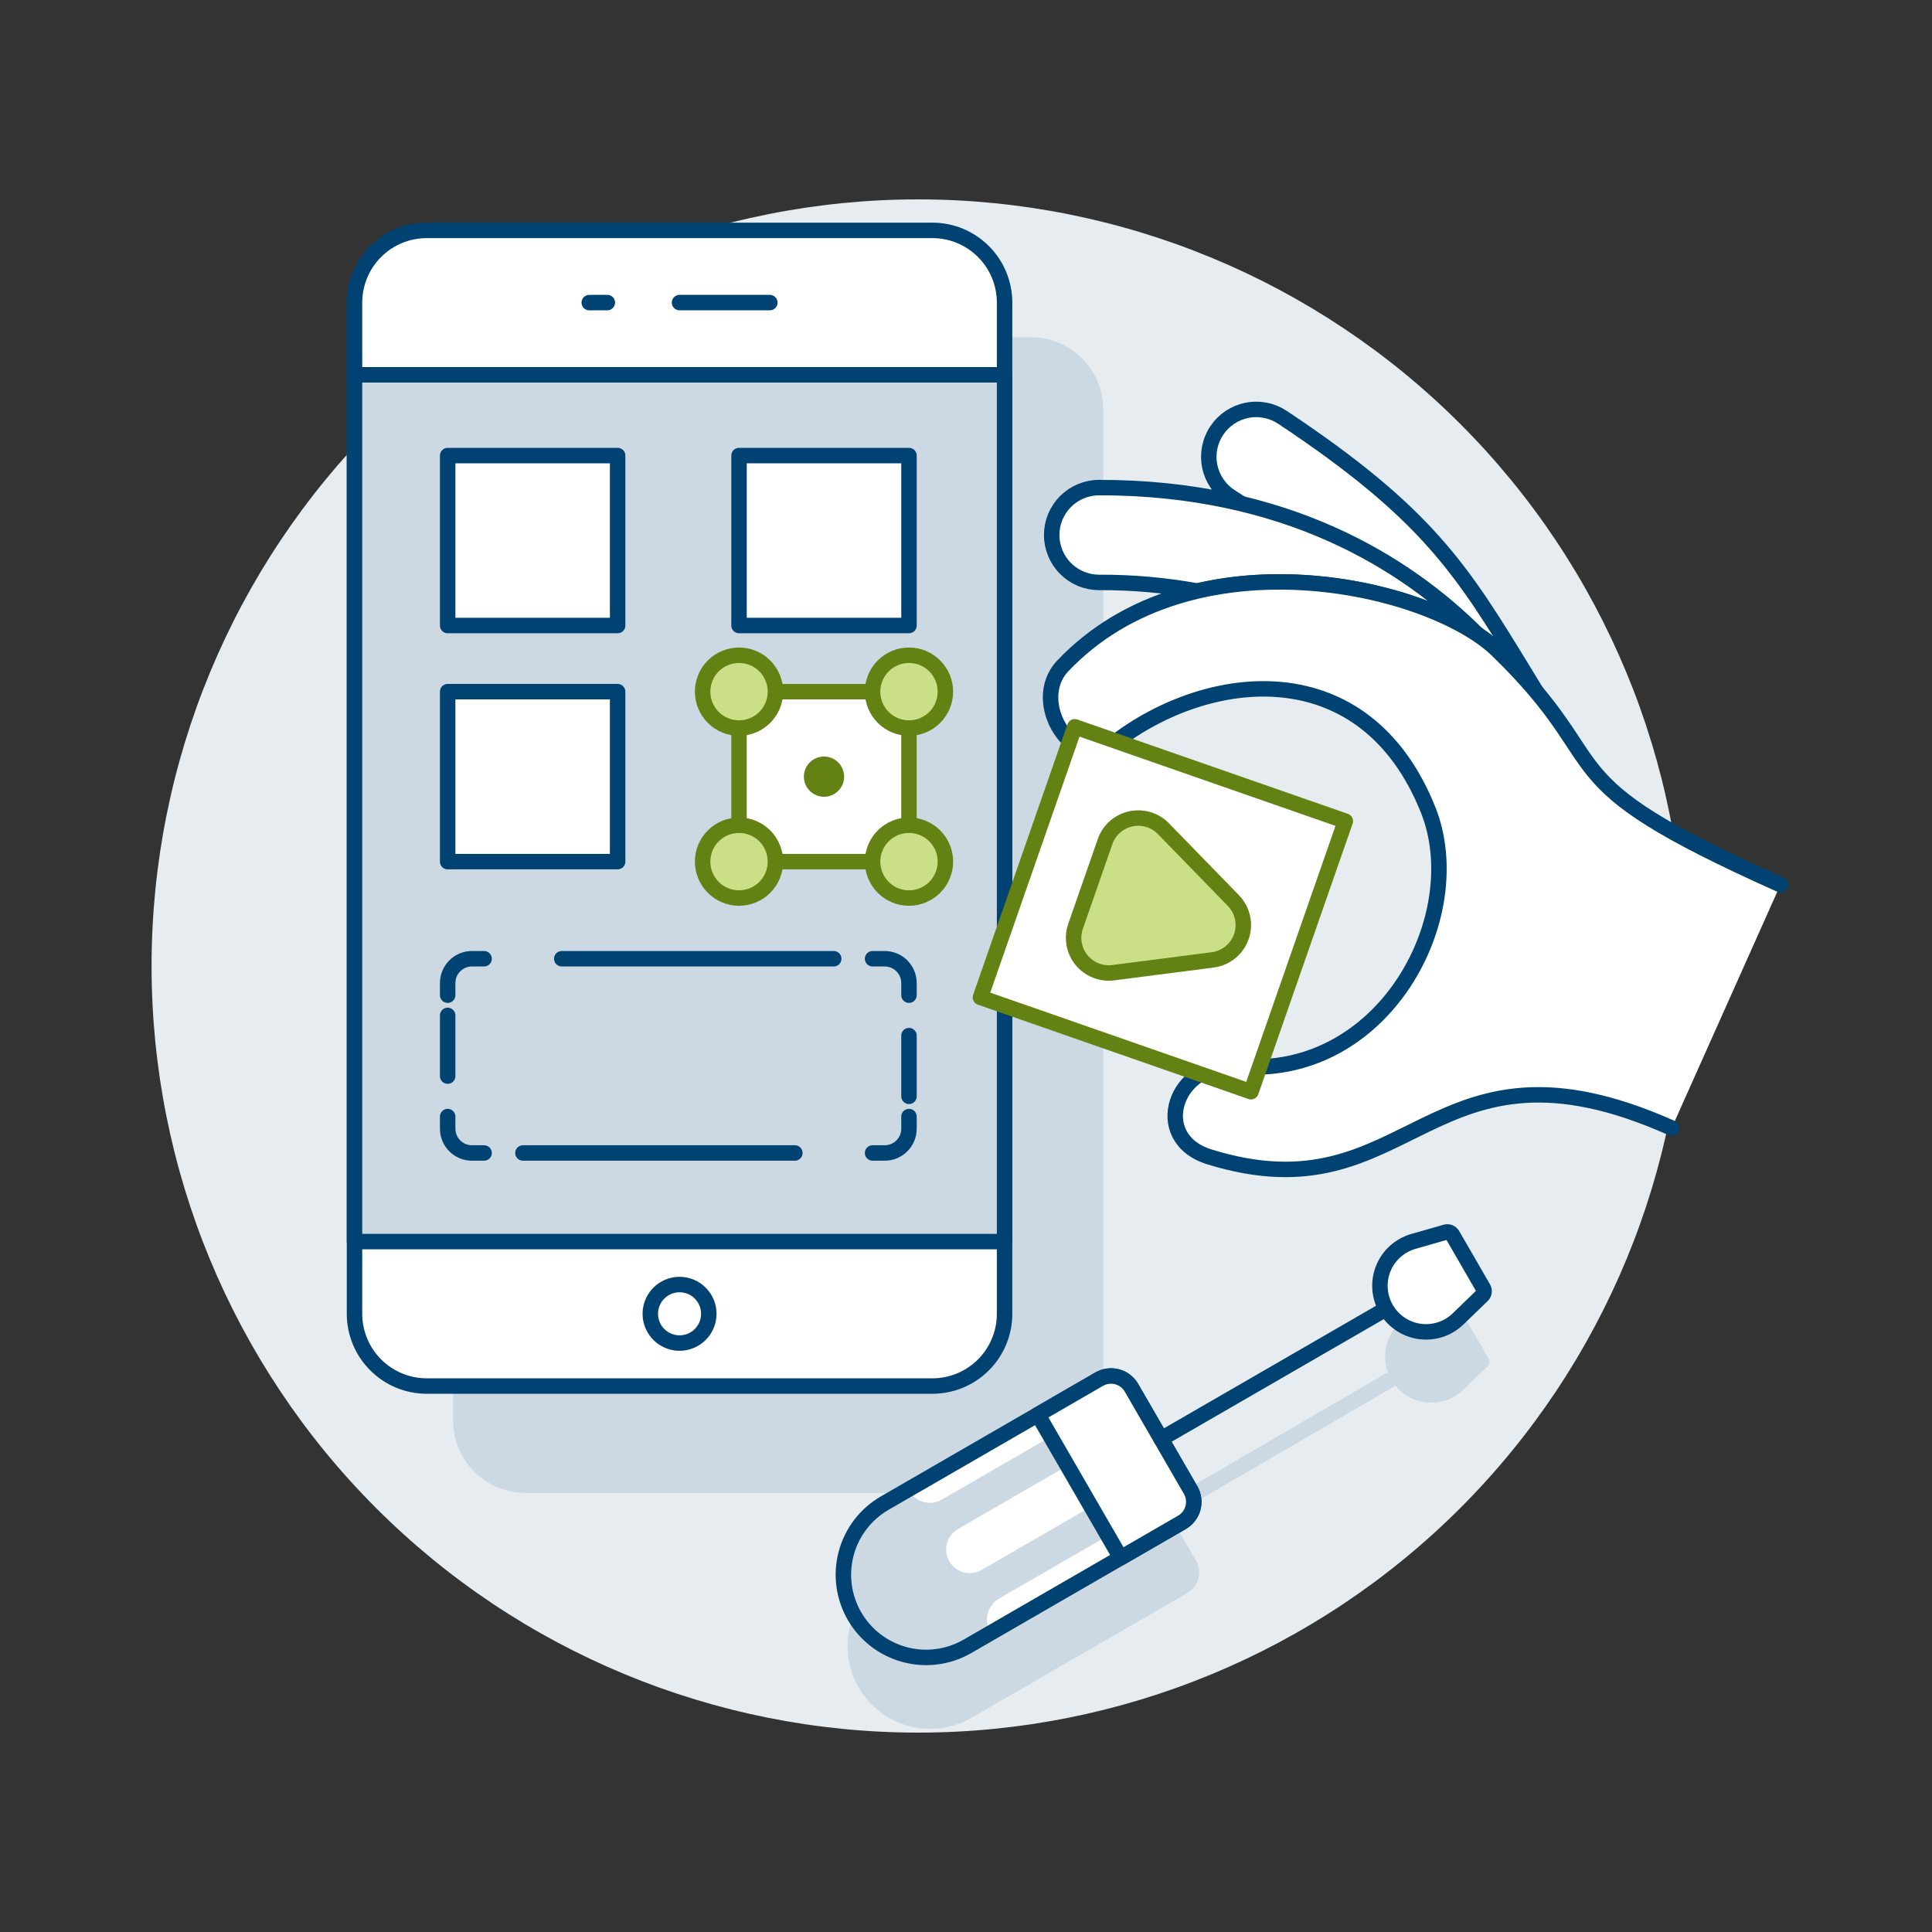
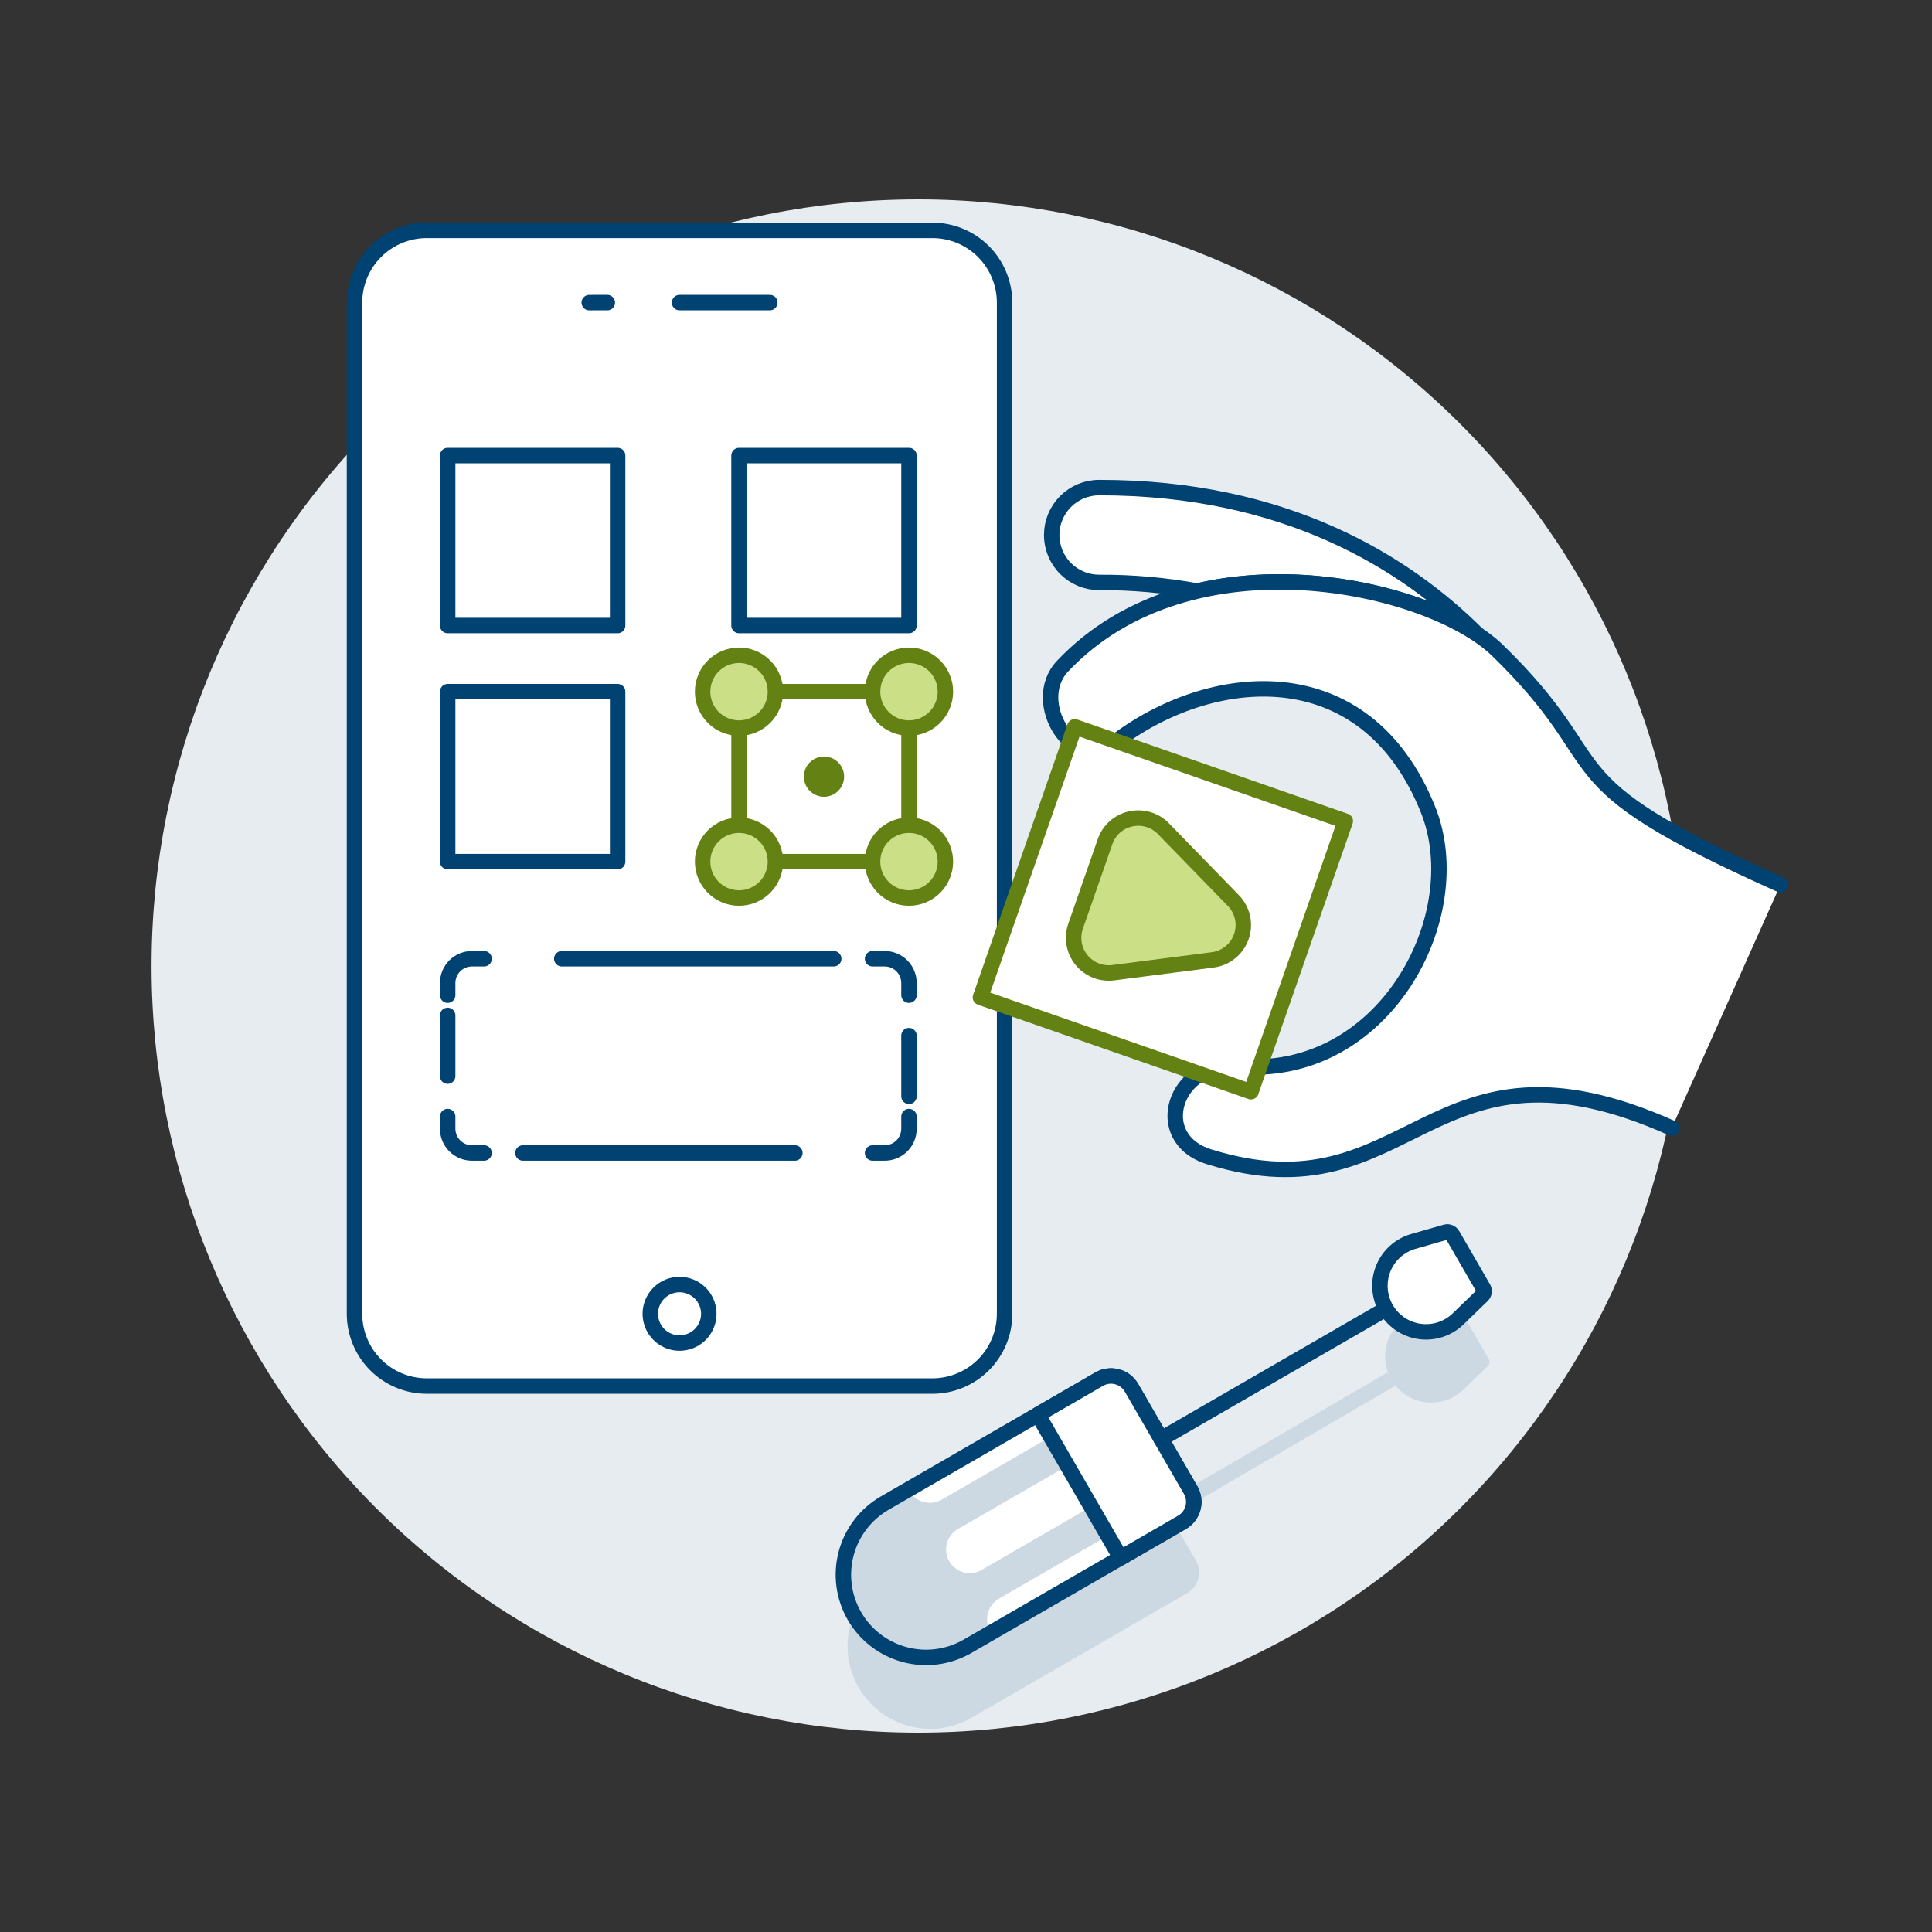
<svg xmlns="http://www.w3.org/2000/svg" width="500" height="500" viewBox="0 0 500 500" fill="none">
  <rect x="0" y="0" width="500" height="500" fill="#333333" stroke="none" />
  <g id="application-development-3-1-3">
    <path id="Vector" d="M39.225 250C39.225 302.619 60.127 353.083 97.335 390.29C134.542 427.497 185.006 448.4 237.625 448.4C290.244 448.4 340.707 427.497 377.915 390.29C415.122 353.083 436.025 302.619 436.025 250C436.025 197.381 415.122 146.917 377.915 109.71C340.707 72.503 290.244 51.6 237.625 51.6C185.006 51.6 134.542 72.503 97.335 109.71C60.127 146.917 39.225 197.381 39.225 250Z" fill="#E7ECF1" />
-     <path id="Vector_2" d="M117.271 367.661C117.272 372.619 119.242 377.373 122.747 380.878C126.253 384.384 131.007 386.354 135.965 386.355H266.814C269.27 386.356 271.701 385.873 273.969 384.934C276.238 383.994 278.299 382.617 280.035 380.881C281.771 379.145 283.148 377.084 284.087 374.816C285.026 372.547 285.509 370.116 285.509 367.661V105.957C285.507 101 283.538 96.247 280.033 92.743C276.529 89.238 271.776 87.269 266.819 87.267H135.965C133.51 87.267 131.078 87.75 128.81 88.689C126.542 89.628 124.481 91.005 122.744 92.741C121.008 94.477 119.631 96.538 118.692 98.807C117.753 101.075 117.27 103.506 117.271 105.962V367.661Z" fill="#CCD9E2" />
    <path id="Vector_3" d="M91.746 340.014C91.749 344.971 93.719 349.725 97.224 353.23C100.73 356.735 105.483 358.706 110.44 358.708H241.29C243.745 358.709 246.176 358.226 248.445 357.287C250.713 356.347 252.774 354.97 254.51 353.234C256.246 351.498 257.623 349.437 258.563 347.169C259.502 344.9 259.985 342.469 259.984 340.014V78.31C259.984 73.353 258.015 68.599 254.51 65.094C251.005 61.589 246.252 59.62 241.295 59.62H110.44C107.985 59.62 105.554 60.103 103.286 61.042C101.017 61.981 98.956 63.358 97.22 65.094C95.484 66.83 94.107 68.891 93.168 71.16C92.228 73.428 91.745 75.859 91.746 78.315V340.014Z" fill="white" stroke="#004272" stroke-width="4" stroke-linecap="round" stroke-linejoin="round" />
-     <path id="Vector_4" d="M91.746 97.004H259.984V321.32H91.746V97.004Z" fill="#CCD9E2" stroke="#004272" stroke-width="4" stroke-linecap="round" stroke-linejoin="round" />
    <path id="Vector_5" d="M199.229 78.31H175.868" stroke="#004272" stroke-width="4" stroke-linecap="round" stroke-linejoin="round" />
    <path id="Vector_6" d="M157.174 78.31L152.501 78.314" stroke="#004272" stroke-width="4" stroke-linecap="round" stroke-linejoin="round" />
    <path id="Vector_7" d="M170.516 334.657C169.457 335.716 168.736 337.064 168.444 338.533C168.152 340.001 168.302 341.523 168.875 342.906C169.448 344.289 170.418 345.471 171.663 346.303C172.907 347.135 174.371 347.579 175.868 347.579C177.365 347.579 178.828 347.135 180.073 346.303C181.318 345.471 182.288 344.289 182.861 342.906C183.434 341.523 183.583 340.001 183.291 338.533C182.999 337.064 182.278 335.716 181.22 334.657C180.517 333.953 179.683 333.395 178.765 333.014C177.847 332.633 176.862 332.437 175.868 332.437C174.874 332.437 173.889 332.633 172.971 333.014C172.052 333.395 171.218 333.953 170.516 334.657Z" fill="white" stroke="#004272" stroke-width="4" stroke-linecap="round" stroke-linejoin="round" />
    <path id="Vector_8" d="M235.244 288.966V292.105C235.244 293.772 234.582 295.371 233.403 296.549C232.225 297.728 230.626 298.39 228.96 298.39H225.82" stroke="#004272" stroke-width="4" stroke-linecap="round" stroke-linejoin="round" />
    <path id="Vector_9" d="M205.712 298.39H135.335" stroke="#004272" stroke-width="4" stroke-linecap="round" stroke-linejoin="round" />
    <path id="Vector_10" d="M125.281 298.39H122.141C120.475 298.39 118.876 297.728 117.698 296.549C116.519 295.371 115.857 293.772 115.857 292.105V288.966" stroke="#004272" stroke-width="4" stroke-linecap="round" stroke-linejoin="round" />
    <path id="Vector_11" d="M115.857 278.495V262.787" stroke="#004272" stroke-width="4" stroke-linecap="round" stroke-linejoin="round" />
    <path id="Vector_12" d="M115.857 257.549V254.404C115.857 252.738 116.519 251.139 117.698 249.961C118.876 248.782 120.475 248.12 122.141 248.12H125.281" stroke="#004272" stroke-width="4" stroke-linecap="round" stroke-linejoin="round" />
    <path id="Vector_13" d="M145.389 248.12H215.766" stroke="#004272" stroke-width="4" stroke-linecap="round" stroke-linejoin="round" />
    <path id="Vector_14" d="M225.82 248.12H228.96C230.626 248.12 232.225 248.782 233.403 249.961C234.582 251.139 235.244 252.738 235.244 254.404V257.549" stroke="#004272" stroke-width="4" stroke-linecap="round" stroke-linejoin="round" />
    <path id="Vector_15" d="M235.244 268.02V283.728" stroke="#004272" stroke-width="4" stroke-linecap="round" stroke-linejoin="round" />
    <path id="Vector_16" d="M115.857 117.9H159.842V161.886H115.857V117.9Z" fill="white" stroke="#004272" stroke-width="4" stroke-linecap="round" stroke-linejoin="round" />
    <path id="Vector_17" d="M191.259 179.003H235.244V222.988H191.259V179.003Z" fill="white" stroke="#648213" stroke-width="4" stroke-linecap="round" stroke-linejoin="round" />
    <path id="Vector_18" d="M181.835 179.003C181.835 180.24 182.079 181.466 182.552 182.609C183.026 183.752 183.72 184.791 184.595 185.666C185.47 186.541 186.509 187.236 187.653 187.709C188.796 188.183 190.021 188.427 191.259 188.427C192.497 188.427 193.722 188.183 194.865 187.709C196.009 187.236 197.048 186.541 197.923 185.666C198.798 184.791 199.492 183.752 199.966 182.609C200.439 181.466 200.683 180.24 200.683 179.003C200.683 176.503 199.69 174.106 197.923 172.339C196.155 170.571 193.758 169.579 191.259 169.579C188.76 169.579 186.363 170.571 184.595 172.339C182.828 174.106 181.835 176.503 181.835 179.003Z" fill="#CBDF86" stroke="#648213" stroke-width="4" stroke-linecap="round" stroke-linejoin="round" />
    <path id="Vector_19" d="M225.82 179.003C225.82 181.502 226.813 183.899 228.58 185.666C230.347 187.434 232.744 188.427 235.244 188.427C237.743 188.427 240.14 187.434 241.908 185.666C243.675 183.899 244.668 181.502 244.668 179.003C244.668 176.503 243.675 174.106 241.908 172.339C240.14 170.571 237.743 169.579 235.244 169.579C232.744 169.579 230.347 170.571 228.58 172.339C226.813 174.106 225.82 176.503 225.82 179.003Z" fill="#CBDF86" stroke="#648213" stroke-width="4" stroke-linecap="round" stroke-linejoin="round" />
    <path id="Vector_20" d="M181.835 222.988C181.835 224.225 182.079 225.451 182.552 226.594C183.026 227.738 183.72 228.777 184.595 229.652C185.47 230.527 186.509 231.221 187.653 231.694C188.796 232.168 190.021 232.412 191.259 232.412C192.497 232.412 193.722 232.168 194.865 231.694C196.009 231.221 197.048 230.527 197.923 229.652C198.798 228.777 199.492 227.738 199.966 226.594C200.439 225.451 200.683 224.225 200.683 222.988C200.683 220.488 199.69 218.091 197.923 216.324C196.155 214.557 193.758 213.564 191.259 213.564C188.76 213.564 186.363 214.557 184.595 216.324C182.828 218.091 181.835 220.488 181.835 222.988Z" fill="#CBDF86" stroke="#648213" stroke-width="4" stroke-linecap="round" stroke-linejoin="round" />
    <path id="Vector_21" d="M225.82 222.988C225.82 225.487 226.813 227.884 228.58 229.652C230.347 231.419 232.744 232.412 235.244 232.412C237.743 232.412 240.14 231.419 241.908 229.652C243.675 227.884 244.668 225.487 244.668 222.988C244.668 220.488 243.675 218.091 241.908 216.324C240.14 214.557 237.743 213.564 235.244 213.564C232.744 213.564 230.347 214.557 228.58 216.324C226.813 218.091 225.82 220.488 225.82 222.988Z" fill="#CBDF86" stroke="#648213" stroke-width="4" stroke-linecap="round" stroke-linejoin="round" />
    <path id="Vector_22" d="M208.043 200.995C208.043 201.679 208.178 202.356 208.44 202.988C208.702 203.62 209.085 204.194 209.569 204.678C210.052 205.161 210.627 205.545 211.258 205.807C211.89 206.069 212.568 206.203 213.251 206.203C213.935 206.203 214.613 206.069 215.244 205.807C215.876 205.545 216.45 205.161 216.934 204.678C217.418 204.194 217.801 203.62 218.063 202.988C218.325 202.356 218.459 201.679 218.459 200.995C218.459 200.311 218.325 199.634 218.063 199.002C217.801 198.37 217.418 197.796 216.934 197.313C216.45 196.829 215.876 196.445 215.244 196.184C214.613 195.922 213.935 195.787 213.251 195.787C212.568 195.787 211.89 195.922 211.258 196.184C210.627 196.445 210.052 196.829 209.569 197.313C209.085 197.796 208.702 198.37 208.44 199.002C208.178 199.634 208.043 200.311 208.043 200.995Z" fill="#648213" />
    <path id="Vector_23" d="M191.259 117.9H235.244V161.886H191.259V117.9Z" fill="white" stroke="#004272" stroke-width="4" stroke-linecap="round" stroke-linejoin="round" />
    <path id="Vector_24" d="M115.857 179.003H159.842V222.988H115.857V179.003Z" fill="white" stroke="#004272" stroke-width="4" stroke-linecap="round" stroke-linejoin="round" />
    <path id="Vector_25" d="M251.711 444.392L307.293 412.266C307.988 411.864 308.597 411.329 309.085 410.692C309.573 410.055 309.93 409.327 310.137 408.552C310.344 407.776 310.396 406.967 310.29 406.171C310.184 405.376 309.923 404.608 309.52 403.914L294.224 377.442C293.41 376.039 292.074 375.015 290.507 374.597C288.94 374.178 287.27 374.399 285.866 375.21L269.994 384.386L230.314 407.336C227.837 408.72 225.66 410.582 223.91 412.814C222.159 415.047 220.87 417.605 220.117 420.34C219.364 423.075 219.162 425.933 219.523 428.747C219.885 431.561 220.802 434.275 222.221 436.731C223.641 439.187 225.535 441.336 227.793 443.054C230.05 444.772 232.627 446.024 235.373 446.737C238.119 447.449 240.979 447.609 243.788 447.207C246.596 446.805 249.296 445.848 251.731 444.392H251.711Z" fill="#CCD9E2" />
    <path id="Vector_26" d="M368.792 362.87C370.589 363.121 372.419 362.96 374.144 362.398C375.869 361.836 377.443 360.888 378.747 359.626L385.021 353.555C385.266 353.317 385.424 353.004 385.47 352.667C385.517 352.329 385.45 351.985 385.279 351.69L377.294 337.876C377.123 337.581 376.858 337.351 376.542 337.223C376.226 337.096 375.876 337.078 375.548 337.172L367.155 339.578C364.514 340.322 362.211 341.954 360.632 344.198C359.054 346.443 358.297 349.162 358.489 351.9C358.681 354.637 359.811 357.224 361.687 359.226C363.564 361.228 366.073 362.521 368.792 362.89V362.87Z" fill="#CCD9E2" />
    <path id="Vector_27" d="M360.062 356.938L301.892 390.785" stroke="#CCD9E2" stroke-width="4" />
    <path id="Vector_28" d="M250.313 426.105C245.399 428.92 239.571 429.674 234.103 428.2C228.635 426.727 223.974 423.147 221.141 418.244C218.307 413.341 217.533 407.515 218.986 402.042C220.439 396.569 224.003 391.895 228.895 389.044L284.482 356.918C285.886 356.107 287.555 355.887 289.121 356.307C290.688 356.726 292.023 357.751 292.835 359.155L308.131 385.621C308.942 387.026 309.163 388.695 308.745 390.262C308.326 391.829 307.303 393.166 305.899 393.979L250.313 426.105Z" fill="#CCD9E2" />
    <path id="Vector_29" d="M271.903 371.818L243.686 388.126C242.952 388.54 242.141 388.8 241.303 388.891C240.465 388.981 239.617 388.899 238.812 388.651C238.006 388.403 237.26 387.993 236.618 387.446C235.977 386.9 235.453 386.228 235.08 385.472L268.595 366.104L271.903 371.818Z" fill="white" />
    <path id="Vector_30" d="M254.132 406.24C253.435 406.662 252.662 406.94 251.857 407.059C251.052 407.178 250.231 407.135 249.443 406.933C248.655 406.73 247.915 406.373 247.266 405.881C246.618 405.389 246.074 404.772 245.667 404.067C245.26 403.363 244.998 402.584 244.896 401.776C244.794 400.969 244.854 400.149 245.073 399.365C245.291 398.581 245.664 397.849 246.17 397.211C246.675 396.573 247.303 396.043 248.016 395.65L276.248 379.332L282.369 389.922L254.132 406.24Z" fill="white" />
    <path id="Vector_31" d="M286.704 397.436L258.487 413.745C257.762 414.175 257.133 414.748 256.637 415.43C256.142 416.112 255.79 416.888 255.604 417.71C255.419 418.532 255.403 419.383 255.557 420.212C255.712 421.04 256.033 421.829 256.503 422.529L290.013 403.16L286.704 397.436Z" fill="white" />
    <path id="Vector_32" d="M250.313 426.105C245.399 428.92 239.571 429.674 234.103 428.2C228.635 426.727 223.974 423.147 221.141 418.244C218.307 413.341 217.533 407.515 218.986 402.042C220.439 396.569 224.003 391.895 228.895 389.044L284.482 356.918C285.886 356.107 287.555 355.887 289.121 356.307C290.688 356.726 292.023 357.751 292.835 359.155L308.131 385.621C308.942 387.026 309.163 388.695 308.745 390.262C308.326 391.829 307.303 393.166 305.899 393.979L250.313 426.105Z" stroke="#004272" stroke-width="4" stroke-linecap="round" stroke-linejoin="round" />
    <path id="Vector_33" d="M308.131 385.621C308.939 387.027 309.157 388.695 308.739 390.26C308.321 391.826 307.3 393.163 305.899 393.979L290.027 403.155L268.6 366.099L284.472 356.918C285.878 356.113 287.545 355.896 289.109 356.315C290.674 356.734 292.01 357.755 292.825 359.155L308.131 385.621Z" fill="white" stroke="#004272" stroke-width="4" stroke-linecap="round" stroke-linejoin="round" />
    <path id="Vector_34" d="M300.483 372.388L358.718 338.734" stroke="#004272" stroke-width="4" stroke-linecap="round" stroke-linejoin="round" />
    <path id="Vector_35" d="M377.348 341.338C376.044 342.598 374.471 343.543 372.747 344.104C371.023 344.664 369.194 344.825 367.399 344.573C365.604 344.321 363.89 343.663 362.387 342.65C360.884 341.637 359.631 340.295 358.724 338.725C357.817 337.155 357.28 335.4 357.153 333.592C357.026 331.784 357.312 329.97 357.99 328.289C358.669 326.608 359.721 325.104 361.068 323.89C362.414 322.677 364.019 321.786 365.761 321.285L374.154 318.88C374.482 318.787 374.832 318.807 375.148 318.935C375.464 319.064 375.729 319.294 375.9 319.589L383.885 333.402C384.055 333.697 384.121 334.041 384.073 334.378C384.026 334.715 383.867 335.026 383.622 335.262L377.348 341.338Z" fill="white" stroke="#004272" stroke-width="4" stroke-linecap="round" stroke-linejoin="round" />
-     <path id="Vector_36" d="M387.536 168.294C380.344 161.3 365.603 154.778 348.421 152.005C339.214 143.18 329.146 135.299 318.369 128.48C317.017 127.592 315.855 126.445 314.948 125.106C314.042 123.768 313.409 122.263 313.085 120.678C312.762 119.094 312.755 117.461 313.065 115.874C313.375 114.287 313.996 112.777 314.891 111.431C315.787 110.084 316.939 108.928 318.283 108.029C319.627 107.129 321.135 106.504 322.721 106.19C324.307 105.875 325.94 105.877 327.525 106.195C329.111 106.514 330.617 107.142 331.959 108.045C369.536 133.018 378.419 147.591 394.554 174.053L397.614 179.062C394.438 175.305 391.075 171.711 387.536 168.294Z" fill="white" stroke="#004272" stroke-width="4" stroke-linecap="round" stroke-linejoin="round" />
    <path id="Vector_37" d="M309.857 152.963C301.479 151.437 292.978 150.69 284.462 150.731C282.851 150.732 281.255 150.417 279.765 149.802C278.276 149.187 276.922 148.285 275.781 147.147C274.64 146.009 273.735 144.657 273.116 143.169C272.498 141.681 272.178 140.086 272.176 138.474C272.174 136.863 272.49 135.267 273.105 133.777C273.72 132.288 274.622 130.934 275.76 129.793C276.898 128.652 278.25 127.747 279.738 127.128C281.226 126.51 282.821 126.19 284.432 126.188C332.629 126.139 363.683 145.567 382.373 164.197C367.245 154.098 337.177 146.569 309.857 152.963Z" fill="white" stroke="#004272" stroke-width="4" stroke-linecap="round" stroke-linejoin="round" />
    <g id="Vector_38">
      <path d="M432.627 291.937C369.243 263.605 365.697 315.785 312.918 299.377C297.438 294.546 304.039 274.438 320.219 275.941C358.054 279.467 380.656 237.164 369.581 209.546C353.252 168.815 312.823 173.338 288.326 192.276C278.014 200.251 266.1 181.8 275.018 172.366C308.379 137.15 370.106 151.361 387.536 168.299C419.87 199.711 397.882 200.851 460.775 228.96" fill="white" />
      <path d="M432.627 291.937C369.243 263.605 365.697 315.785 312.918 299.377C297.438 294.546 304.039 274.438 320.219 275.941C358.054 279.467 380.656 237.164 369.581 209.546C353.252 168.815 312.823 173.338 288.326 192.276C278.014 200.251 266.1 181.8 275.018 172.366C308.379 137.15 370.106 151.361 387.536 168.299C419.87 199.711 397.882 200.851 460.775 228.96" stroke="#004272" stroke-width="4" stroke-linecap="round" stroke-linejoin="round" />
    </g>
    <path id="Vector_39" d="M253.73 258.12L278.143 188.094L348.163 212.507L323.755 282.538L253.73 258.12Z" fill="white" stroke="#648213" stroke-width="4" stroke-linecap="round" stroke-linejoin="round" />
    <path id="Vector_40" d="M283.941 251.299C281.666 250.505 279.8 248.84 278.751 246.671C277.703 244.501 277.559 242.004 278.351 239.728L285.99 217.815C286.494 216.352 287.365 215.043 288.52 214.014C289.675 212.985 291.076 212.27 292.586 211.937C294.091 211.598 295.658 211.647 297.139 212.081C298.619 212.515 299.965 213.319 301.048 214.417L319.177 233.047C320.363 234.258 321.186 235.776 321.554 237.43C321.922 239.084 321.82 240.808 321.26 242.408C320.699 244.007 319.703 245.418 318.383 246.481C317.063 247.544 315.472 248.216 313.79 248.423L288.098 251.736C286.697 251.91 285.275 251.761 283.941 251.299Z" fill="#CBDF86" stroke="#648213" stroke-width="4" stroke-linecap="round" stroke-linejoin="round" />
  </g>
</svg>